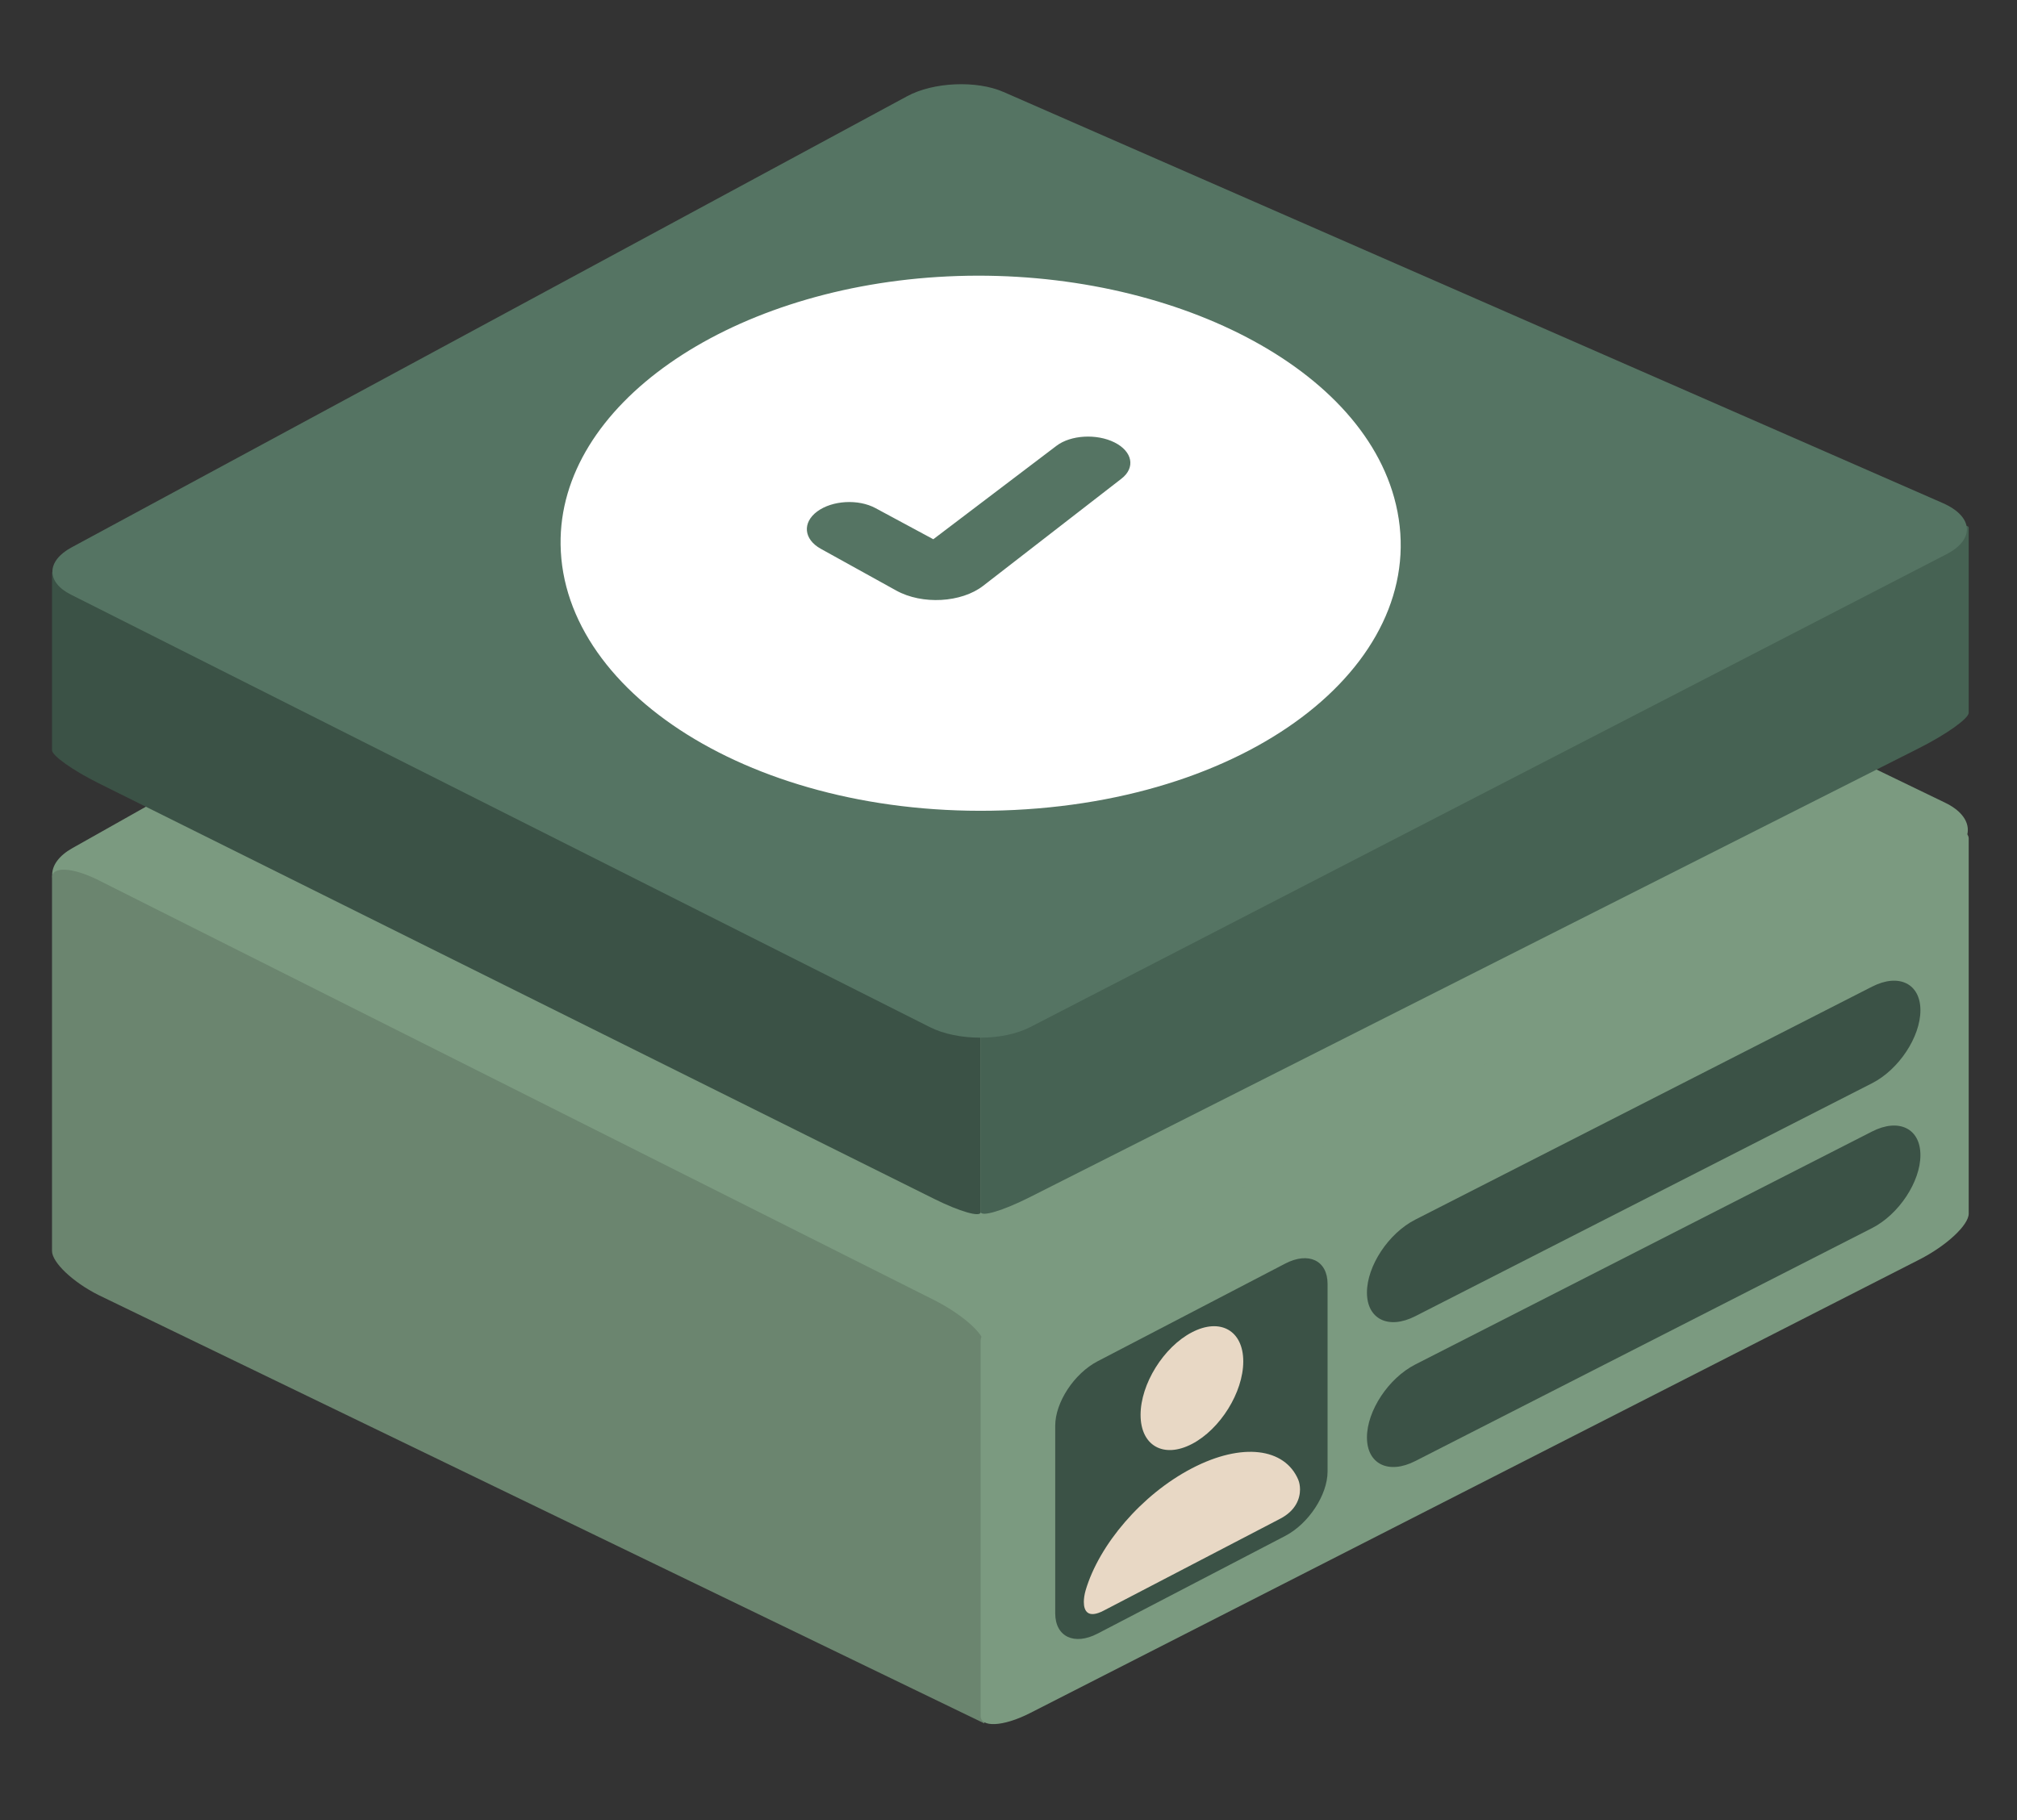
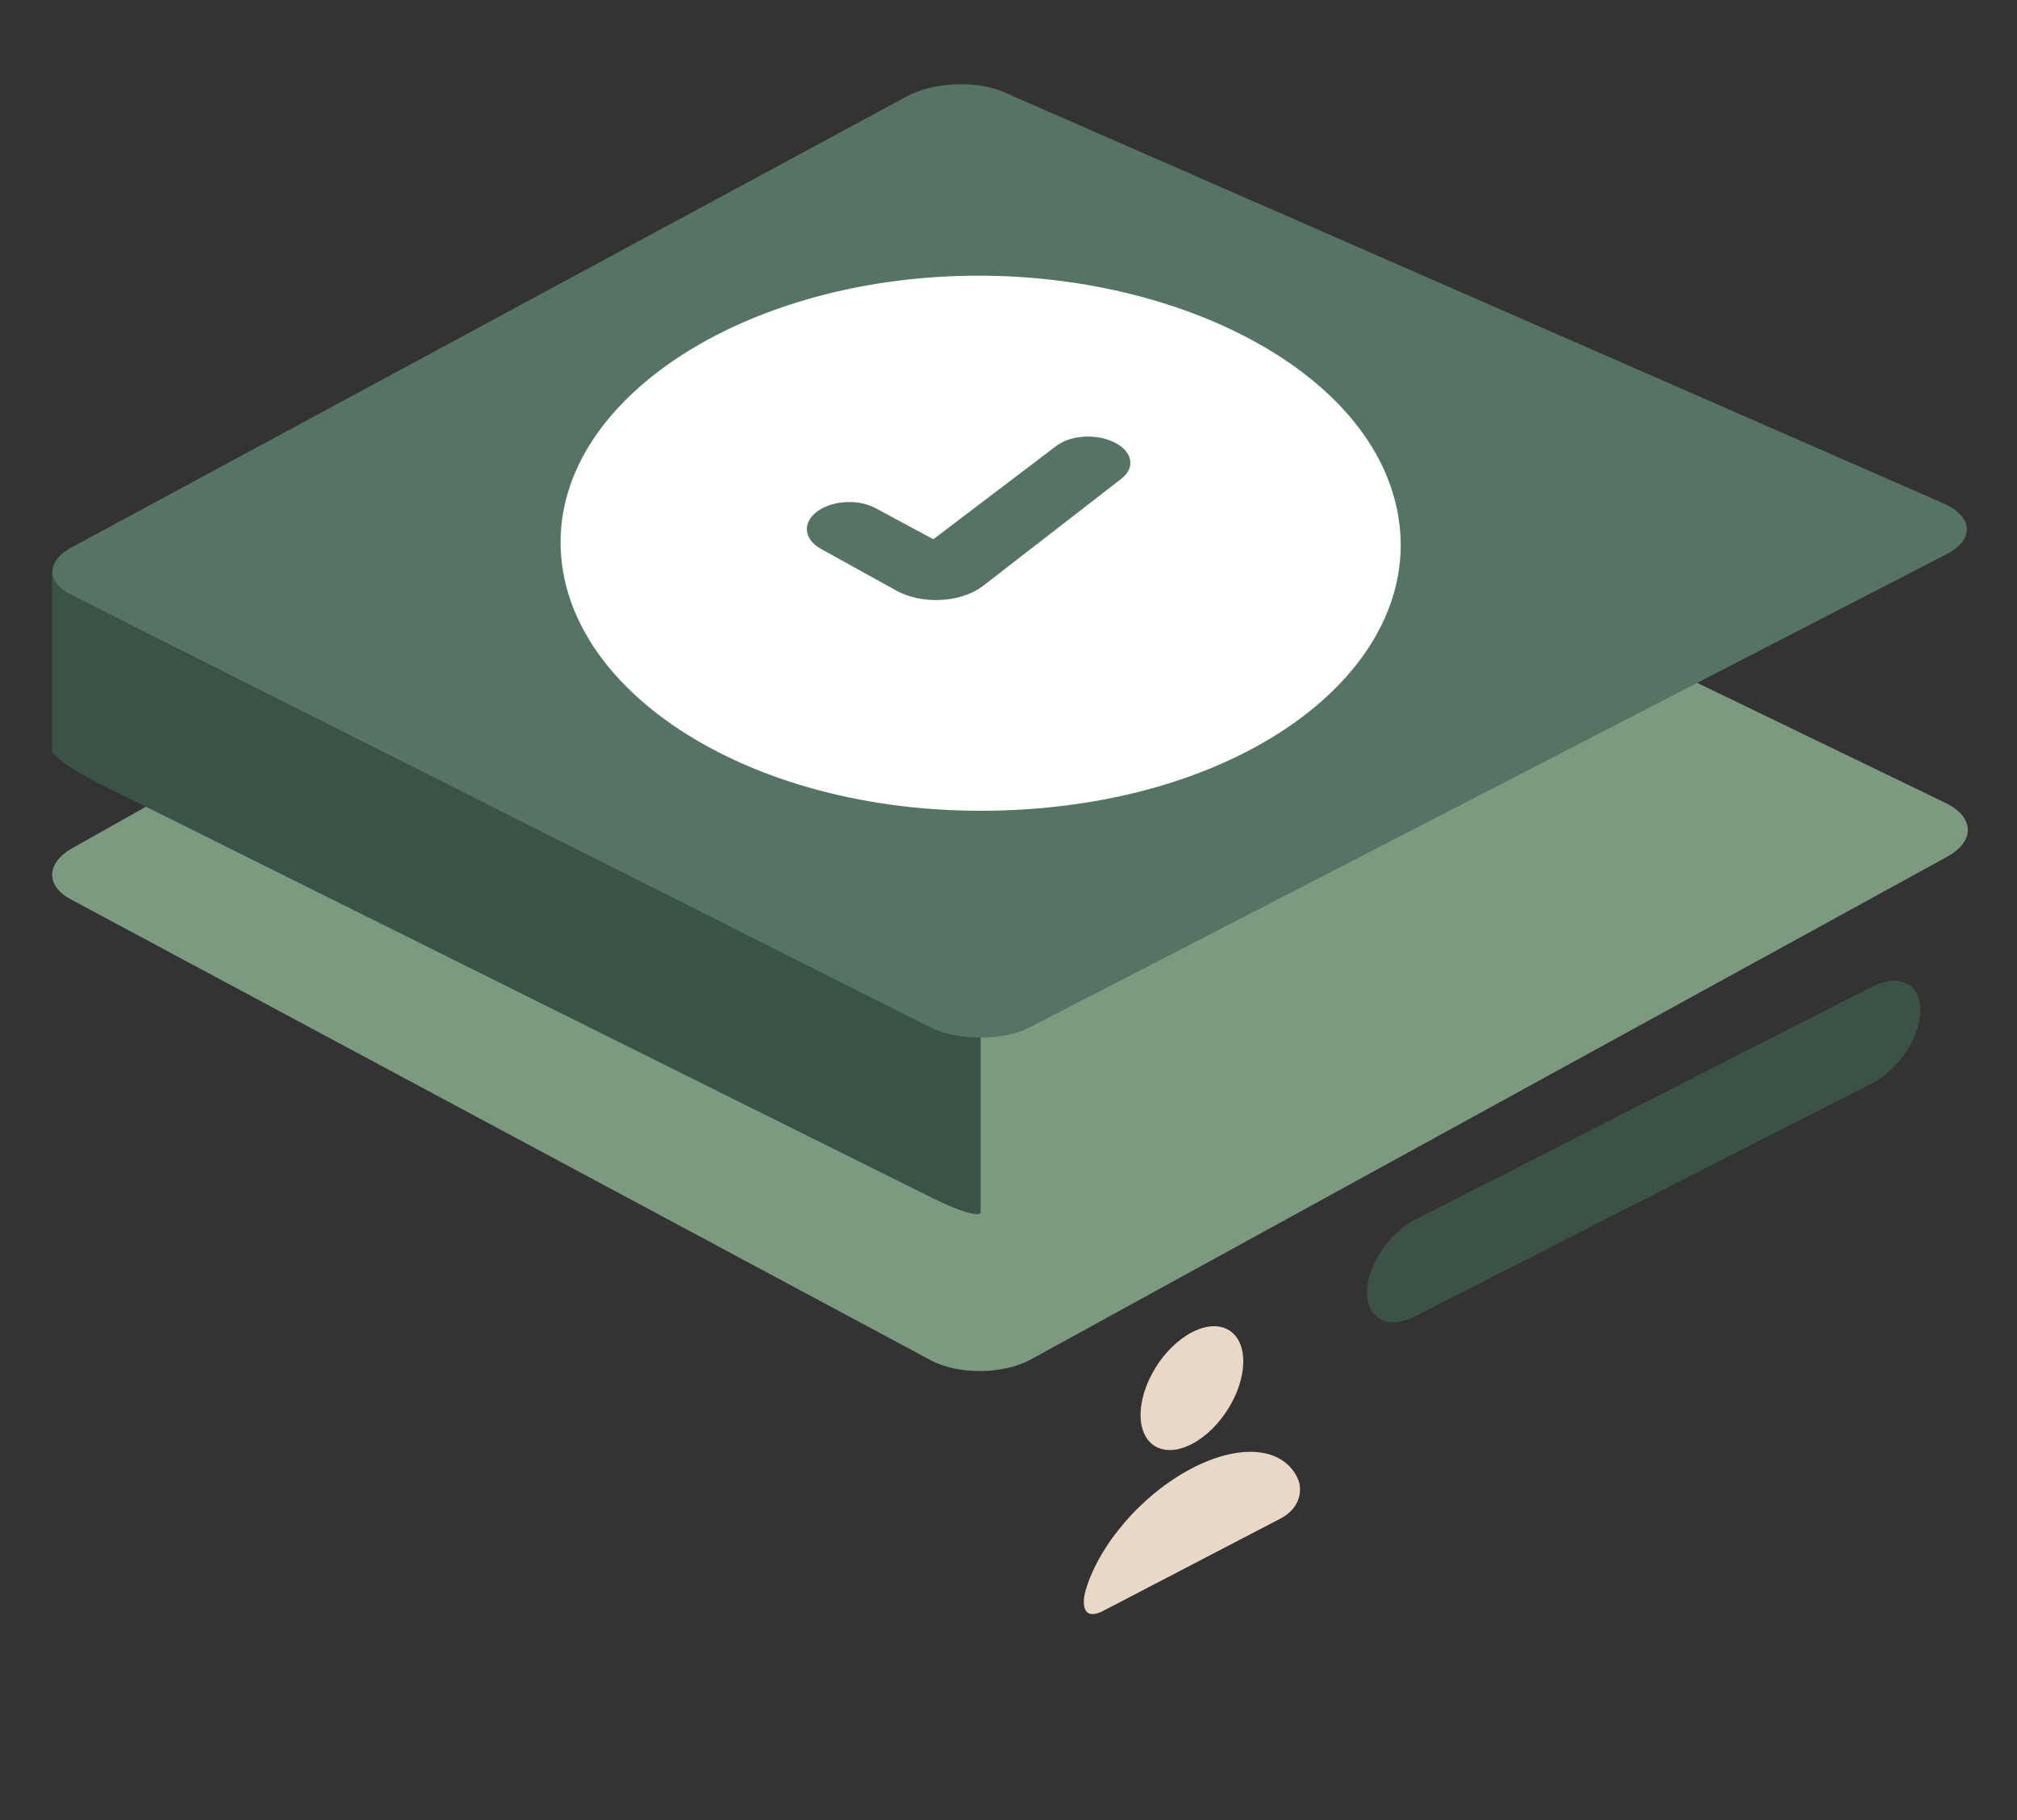
<svg xmlns="http://www.w3.org/2000/svg" width="543" height="490" viewBox="0 0 543 490">
  <rect x="0" y="0" width="543" height="490" fill="#333333" stroke="none" />
  <path id="Rounded-Rectangle--3" fill="#7b9a80" fill-rule="evenodd" stroke="none" d="M 250.525 366.199 C 257.959 370.183 270.05 370.102 277.518 366.005 L 524.151 230.692 C 531.819 226.485 531.6 219.959 523.677 216.128 L 277.07 96.898 C 269.844 93.404 258.164 93.867 250.97 97.92 L 19.434 228.375 C 12.418 232.328 12.225 238.472 19.013 242.111 Z" />
-   <path id="Rounded-Rectangle--2" fill="#6b856f" fill-rule="evenodd" stroke="none" d="M 14 336.79 C 14 339.875 19.596 345.187 26.5 348.656 L 265 464 C 265 464 265 461 265 461 L 265 362 C 265 358.916 258.404 353.498 251.5 350.029 L 26.5 236.966 C 19.596 233.497 14 233.185 14 236.27 L 14 336.79 Z" />
-   <path id="Rounded-Rectangle-" fill="#7b9a80" fill-rule="evenodd" stroke="none" d="M 264 462 C 264 465.096 269.955 464.963 277.3 461.217 L 516.7 339.123 C 524.045 335.377 530 329.83 530 326.734 L 530 225.816 C 530 222.72 524.045 223.247 516.7 226.993 L 277.3 349.087 C 269.955 352.833 264 357.904 264 361 Z" />
  <g id="g1">
-     <path id="Rounded-Rectangle" fill="#3b5246" fill-rule="evenodd" stroke="none" d="M 368 387 C 368 394.18 373.82 397.031 381 393.369 L 504 330.631 C 511.18 326.969 517 318.18 517 311 C 517 303.82 511.18 300.969 504 304.631 L 381 367.369 C 373.82 371.031 368 379.82 368 387 Z" />
    <path id="Rounded-Rectangle--4" fill="#3b5246" fill-rule="evenodd" stroke="none" d="M 368 348 C 368 355.18 373.82 358.031 381 354.369 L 504 291.631 C 511.18 287.969 517 279.18 517 272 C 517 264.82 511.18 261.969 504 265.631 L 381 328.369 C 373.82 332.031 368 340.82 368 348 Z" />
-     <path id="path1" fill="#3b5246" fill-rule="evenodd" stroke="none" d="M 284.078 434.348 C 284.078 440.65 289.187 443.099 295.49 439.817 L 345.987 413.524 C 352.289 410.243 357.398 402.473 357.398 396.171 L 357.398 345.674 C 357.398 339.371 352.289 336.922 345.987 340.204 L 295.49 366.497 C 289.187 369.779 284.078 377.548 284.078 383.851 Z" />
    <path id="Person" fill="#e8d8c5" fill-rule="evenodd" stroke="none" d="M 344.646 408.887 L 297.116 433.636 C 292.88 435.841 291.786 433.731 291.781 431.321 C 291.785 430.329 291.949 429.261 292.266 428.159 C 295.89 415.897 307.321 402.375 320.881 395.314 C 334.441 388.254 345.87 389.873 349.496 398.36 C 349.813 399.132 349.977 400.029 349.981 401.017 C 349.976 403.432 348.882 406.682 344.646 408.887 Z M 320.881 388.767 C 313.247 392.742 307.058 389.233 307.058 380.929 C 307.058 372.625 313.247 362.672 320.881 358.697 C 328.515 354.722 334.703 358.231 334.703 366.535 C 334.703 374.838 328.515 384.792 320.881 388.767 Z" />
  </g>
  <g id="-" />
-   <path id="Rounded-Rectangle--5" fill="#466253" fill-rule="evenodd" stroke="none" d="M 264 326.234 C 264 327.761 269.955 325.993 277.3 322.284 L 516.7 201.387 C 524.045 197.677 530 193.431 530 191.904 L 530 142.107 C 530 140.579 524.045 142.347 516.7 146.056 L 277.3 266.953 C 269.955 270.663 264 274.909 264 276.436 Z" />
  <path id="Rounded-Rectangle--6" fill="#3b5246" fill-rule="evenodd" stroke="none" d="M 14 201.975 C 14 203.439 19.596 207.409 26.5 210.844 L 251.5 322.781 C 258.404 326.216 264 327.814 264 326.35 L 264 278.65 C 264 277.186 258.404 273.216 251.5 269.781 L 26.5 157.844 C 19.596 154.409 14 152.811 14 154.275 Z" />
  <path id="Rounded-Rectangle--7" fill="#557463" fill-rule="evenodd" stroke="none" d="M 250.308 276.526 C 257.858 280.328 269.991 280.329 277.39 276.51 L 523.983 149.235 C 531.72 145.241 531.274 139.056 523.007 135.437 L 270.163 24.762 C 262.882 21.575 251.279 22.089 244.23 25.896 L 19.235 147.393 C 12.475 151.044 12.388 156.714 19.057 160.072 Z" />
  <path id="--2" fill="#ffffff" fill-rule="evenodd" stroke="none" d="M 150.918 146.623 C 150.393 109.105 195.63 78.134 252.476 74.564 C 309.945 70.955 364.839 96.22 375.32 133.954 C 386.822 175.358 341.152 214.735 273.068 218.07 C 205.856 221.362 151.492 187.709 150.918 146.623 Z M 300.032 119.111 C 304.88 121.533 305.745 125.904 301.913 128.873 L 264.688 157.716 C 258.79 162.286 248.261 162.859 241.285 158.998 L 220.972 147.757 C 216.35 145.199 215.945 140.693 220.016 137.692 C 224.065 134.707 231.059 134.307 235.688 136.8 L 251.256 145.182 L 284.421 120.021 C 288.252 117.115 295.219 116.707 300.032 119.111 Z" />
</svg>